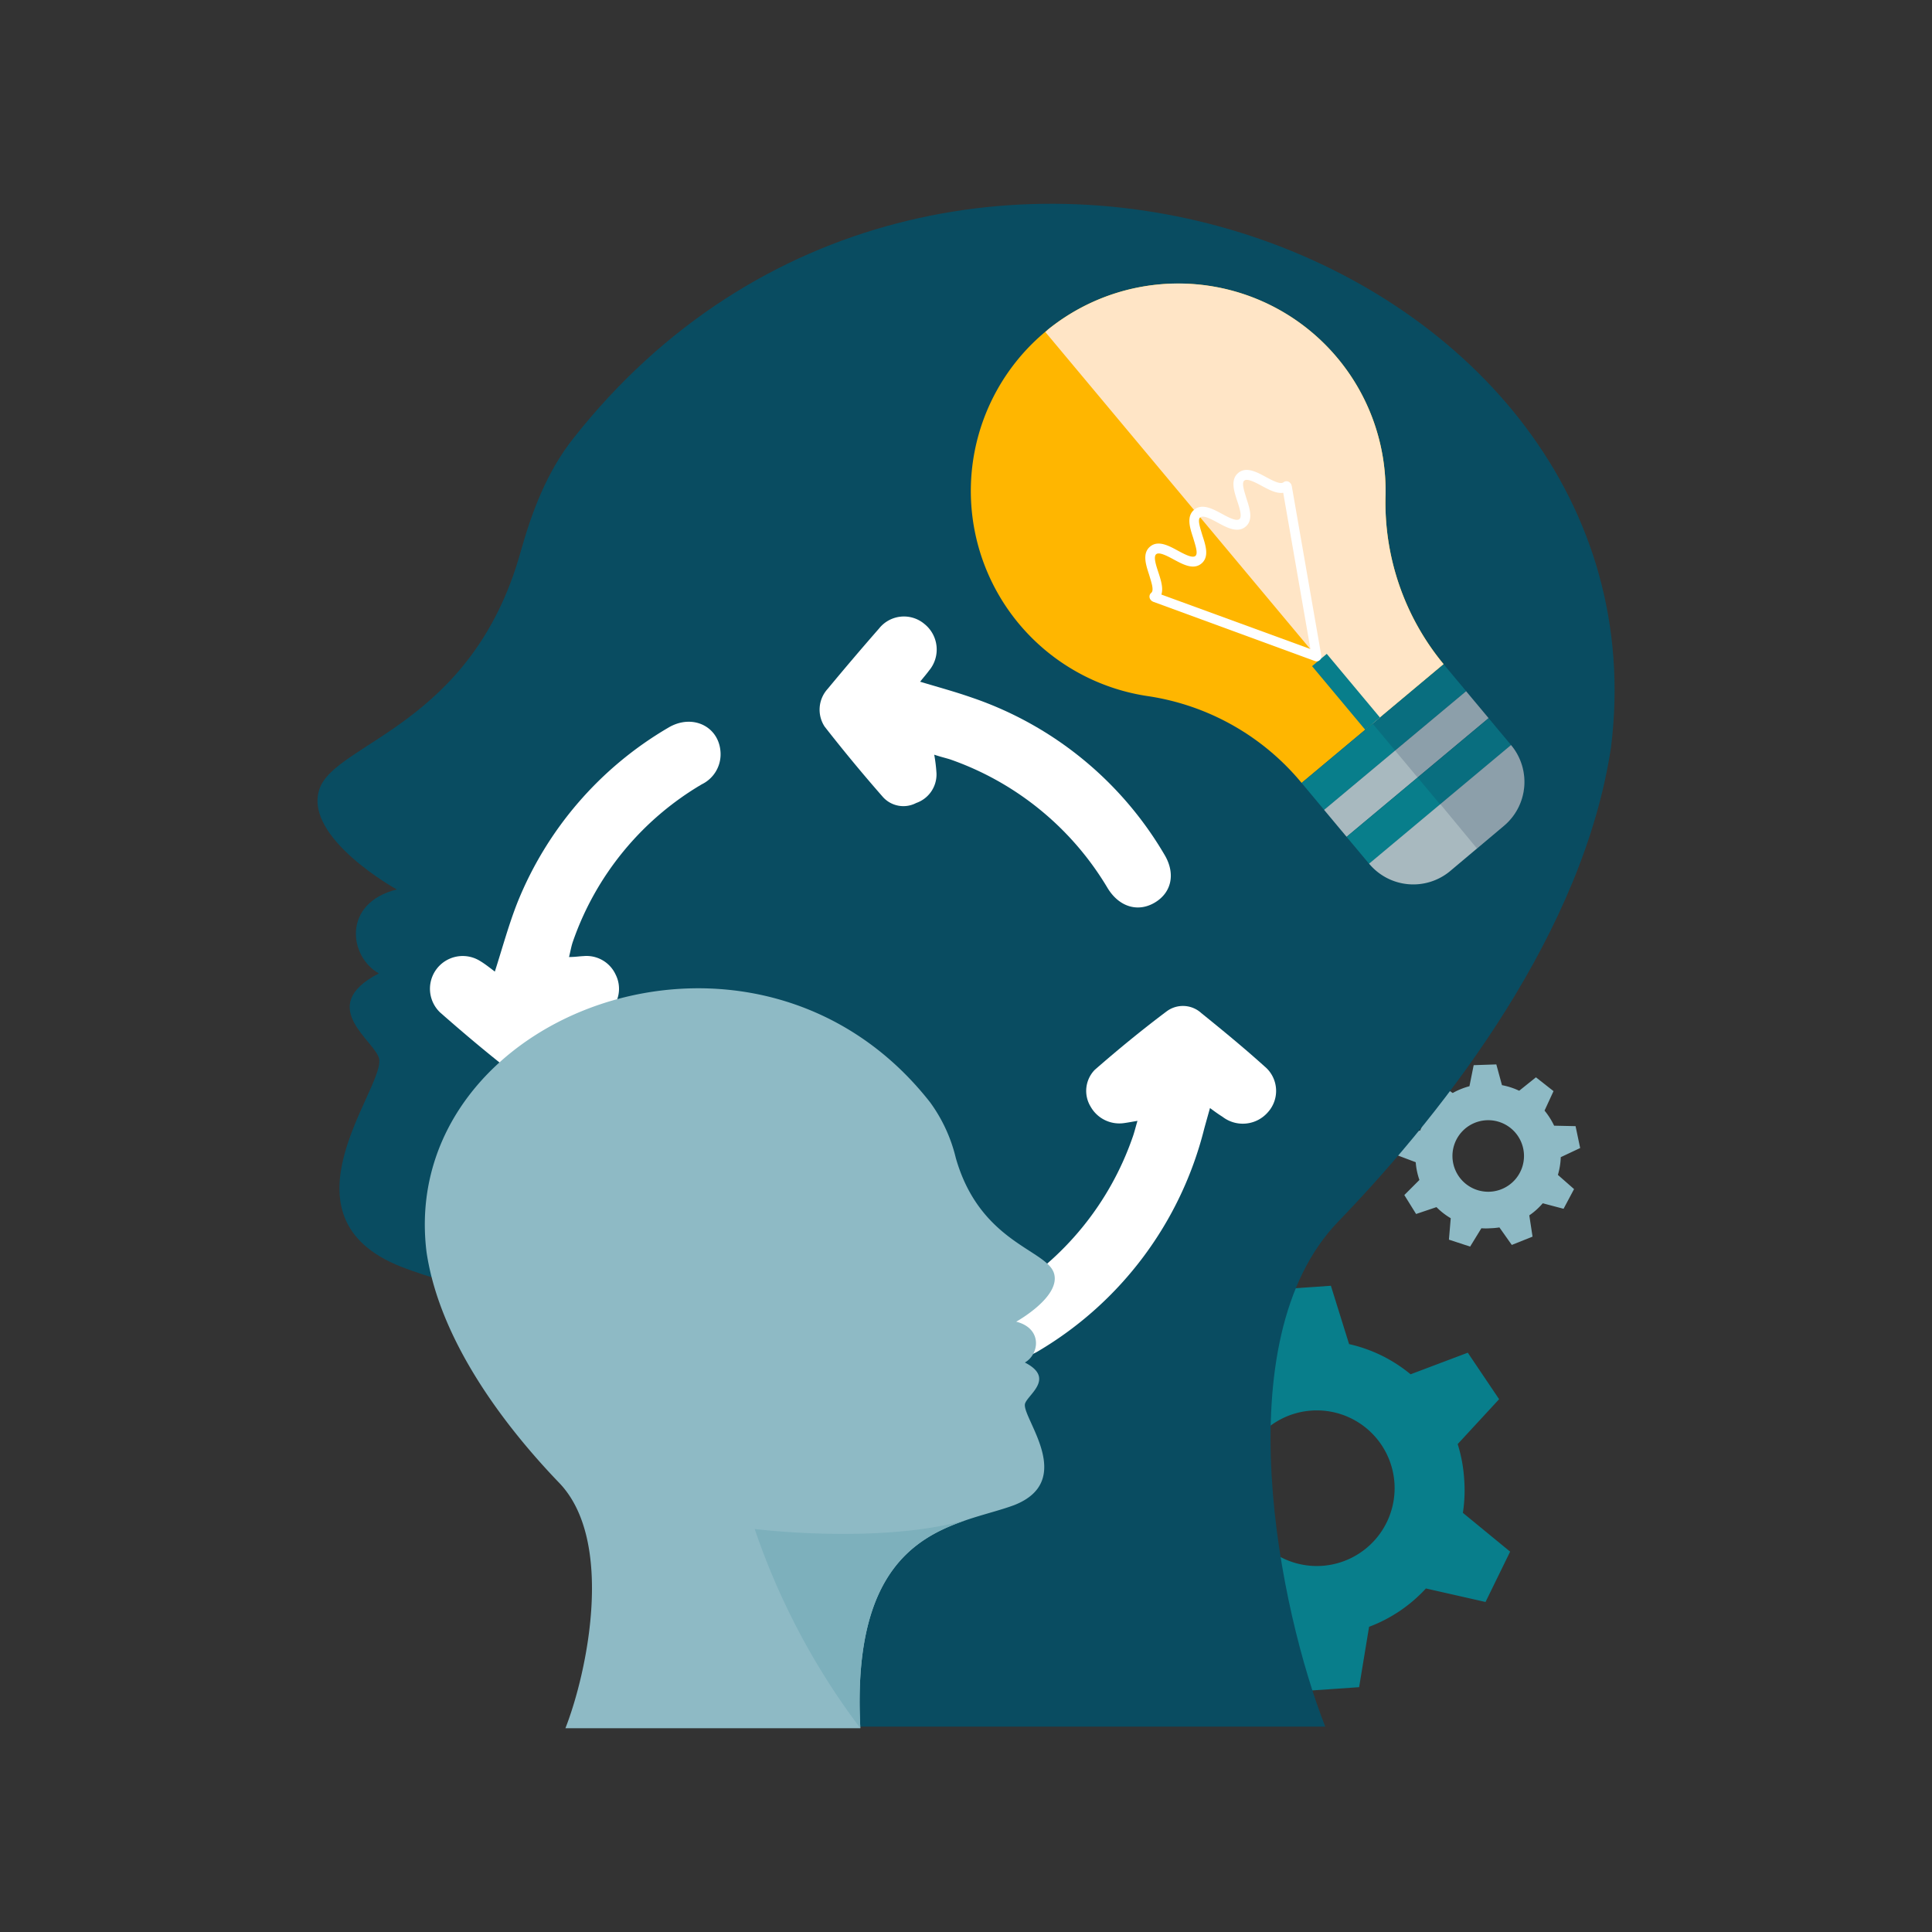
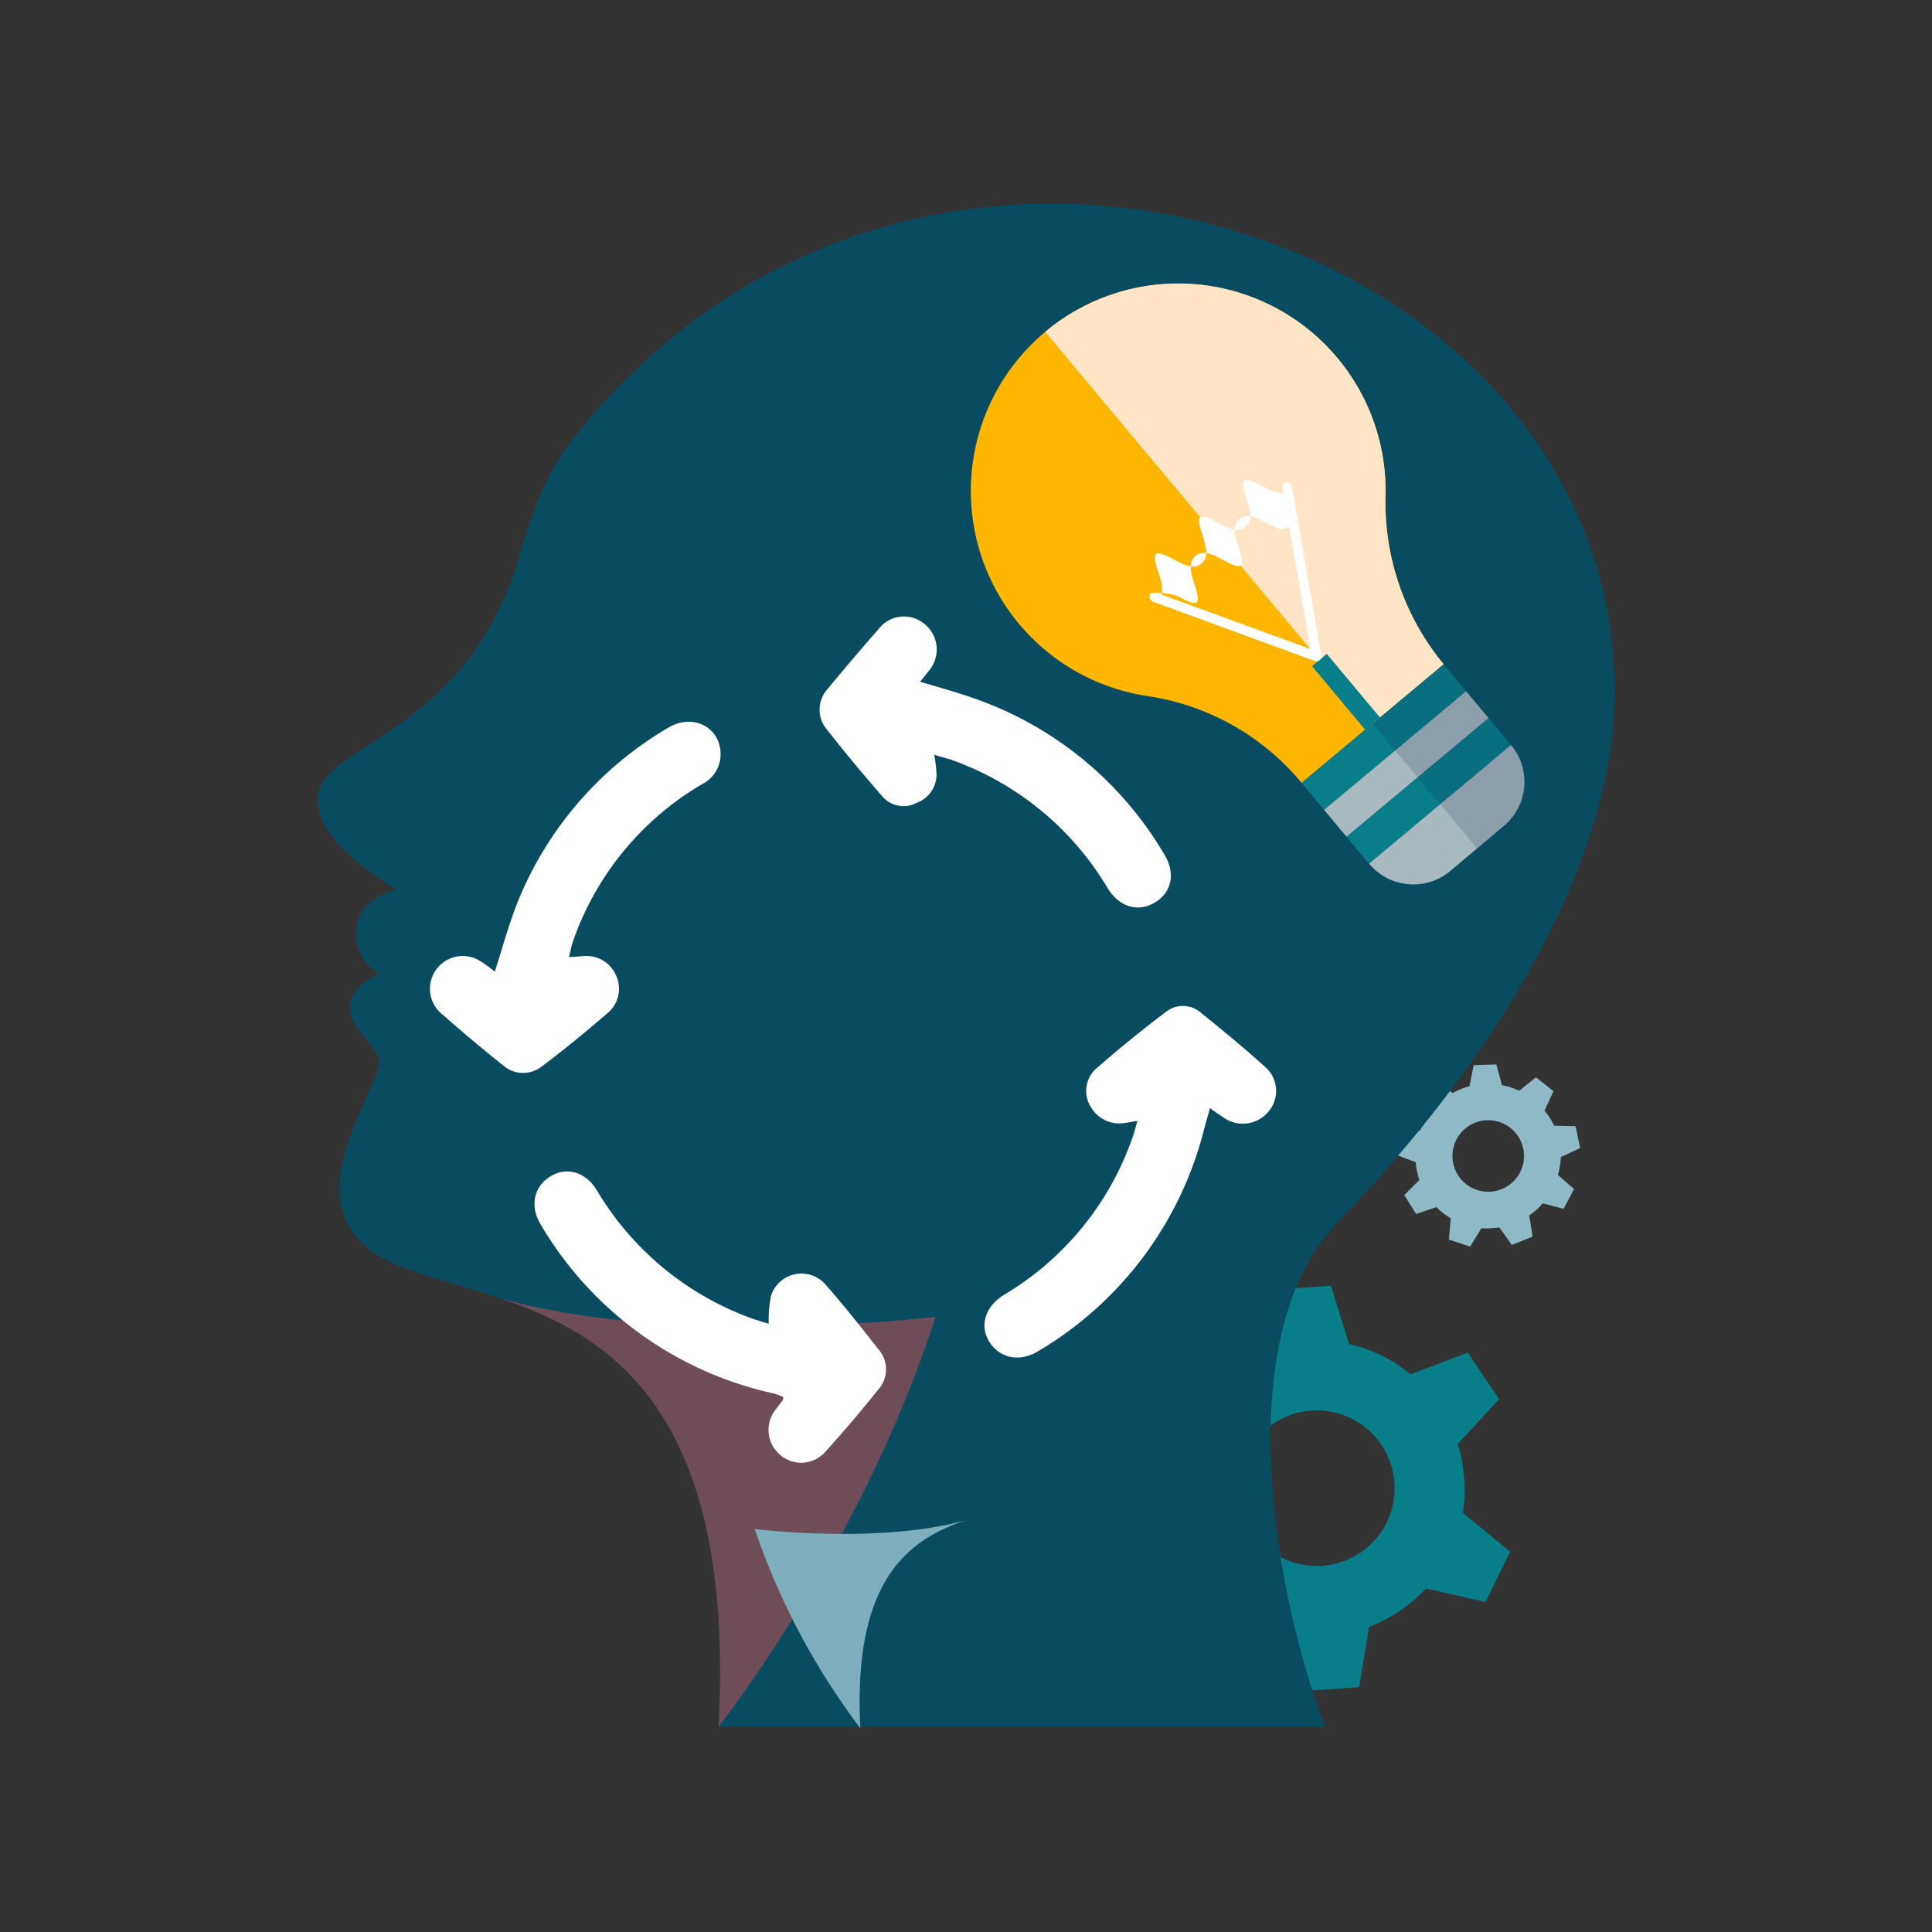
<svg xmlns="http://www.w3.org/2000/svg" viewBox="0 0 256 256">
  <rect x="0" y="0" width="256" height="256" fill="#333333" stroke="none" />
  <defs>
    <style>.cls-1{isolation:isolate;}.cls-2{fill:#8ebac5;}.cls-3{fill:#087e8b;}.cls-4{fill:#094c61;}.cls-5{fill:#ea4f4f;opacity:0.45;}.cls-11,.cls-5{mix-blend-mode:multiply;}.cls-6{fill:#fff;}.cls-7{fill:#7db0bc;}.cls-8{fill:#ffb600;}.cls-9{fill:#a8b9bf;}.cls-10{fill:#102c4c;opacity:0.18;}.cls-11{fill:#ffe5c6;}</style>
  </defs>
  <title>BigRoom_Icon Set_256x256px_AVA_10JUNE2024_V1</title>
  <g class="cls-1">
    <g id="Layer_1" data-name="Layer 1">
      <path class="cls-2" d="M206.81,153.33l2.57-1.21-.61-2.9-2.84-.06h0a9.7,9.7,0,0,0-1.27-2h0l1.19-2.58-2.33-1.83-2.22,1.78a9.36,9.36,0,0,0-2.28-.74l-.75-2.75-3,.1-.56,2.79a9.4,9.4,0,0,0-2.22.9l-2.34-1.63-2.2,2,1.36,2.5a9.73,9.73,0,0,0-1.13,2.11h0l-2.83.26-.41,2.93,2.65,1a9.09,9.09,0,0,0,.49,2.35l-2,2,1.56,2.51,2.7-.91a9.23,9.23,0,0,0,1.89,1.47h0l-.24,2.84,2.81.92,1.49-2.43a8,8,0,0,0,1.2,0,9.4,9.4,0,0,0,1.19-.11l1.64,2.32,2.75-1.1-.43-2.82h0a9,9,0,0,0,1.78-1.6l2.76.73,1.39-2.61-2.14-1.88A9.37,9.37,0,0,0,206.81,153.33Zm-14.35,0a4.74,4.74,0,1,1,4.9,4.58A4.74,4.74,0,0,1,192.46,153.34Z" />
      <path class="cls-3" d="M194,195.84a19.5,19.5,0,0,0-.85-4.49l5.49-5.95-4.15-6.16-7.58,2.86a19.46,19.46,0,0,0-8.15-4l-2.41-7.73-7.4.51-1.32,8a19.55,19.55,0,0,0-7.53,5.08l-7.9-1.79L149,188.84l6.26,5.14a19.24,19.24,0,0,0-.22,4.57,19.5,19.5,0,0,0,.85,4.49l-5.5,6,4.15,6.15,7.58-2.85a19.49,19.49,0,0,0,8.16,4l2.4,7.73,7.41-.51,1.32-8a19.55,19.55,0,0,0,7.53-5.08l7.9,1.79,3.26-6.67-6.26-5.14A19.81,19.81,0,0,0,194,195.84Zm-18.8,11.64a10.31,10.31,0,1,1,9.57-11A10.32,10.32,0,0,1,175.21,207.48Z" />
      <path class="cls-4" d="M177.31,161.88c-15.22,15.77-7.71,51.59-1.71,66.91H95.22C97.41,187.07,81,177,66.32,172.05h0c-4.8-1.63-9.42-2.72-13.17-4.2-16.74-6.61-2.51-23.24-2.89-27.41-.21-2.35-8.68-7-.06-11.46-4-2.24-4.85-9.32,2.37-11.12,0,0-12.35-6.84-10.26-13.25,2-6.23,20.18-8.35,26.65-31.4C70.42,68,72.4,62.57,76,58.05,124-2.88,221.54,33.92,213.47,99,209.84,123.26,192.11,146.53,177.31,161.88Z" />
      <path class="cls-5" d="M95.22,228.79C97.41,187.07,81,177,66.32,172.05c23.89,6.67,57.65,2.42,57.65,2.42C114.21,204.88,95.22,228.79,95.22,228.79Z" />
      <path class="cls-6" d="M160.33,146.82c-.3,1.07-.54,1.92-.77,2.76A47.68,47.68,0,0,1,137.63,179c-2.5,1.54-5.14,1-6.52-1.18s-.57-4.73,2-6.29a39.27,39.27,0,0,0,16.95-20.79c.23-.62.38-1.27.66-2.22-.77.13-1.29.23-1.81.3a4.37,4.37,0,0,1-4.4-2.19,4,4,0,0,1,.54-4.86c3.09-2.7,6.27-5.31,9.55-7.77a3.61,3.61,0,0,1,4.58.24c2.85,2.3,5.68,4.63,8.4,7.08a4.21,4.21,0,0,1,.41,6.07,4.4,4.4,0,0,1-6,.59C161.51,147.68,161,147.32,160.33,146.82Z" />
      <path class="cls-6" d="M101.86,175.41a16.52,16.52,0,0,1,.3-3.71,4.24,4.24,0,0,1,7.24-1.48c2.41,2.75,4.69,5.62,6.94,8.51a4,4,0,0,1,0,5.43q-3.37,4.22-7,8.23a4.24,4.24,0,0,1-5.93.42,4.32,4.32,0,0,1-.6-6.07c.3-.41.61-.8.92-1.21a1.86,1.86,0,0,0,.07-.4,10,10,0,0,0-1.24-.48A47.65,47.65,0,0,1,71.67,162.3c-1.46-2.38-1-5,1.19-6.38s4.71-.66,6.2,1.76a39.48,39.48,0,0,0,20.87,17.13C100.55,175,101.19,175.2,101.86,175.41Z" />
      <path class="cls-6" d="M123.79,100a20.5,20.5,0,0,1,.3,2.48,4,4,0,0,1-2.69,3.92,3.65,3.65,0,0,1-4.38-.76q-4-4.56-7.75-9.36a4.09,4.09,0,0,1,.4-5c2.23-2.69,4.49-5.35,6.81-8a4.21,4.21,0,0,1,6-.61,4.34,4.34,0,0,1,.62,6.19c-.33.45-.69.86-1.18,1.47,2.39.72,4.64,1.33,6.84,2.1a47.21,47.21,0,0,1,25.52,20.79c1.5,2.48,1,5-1.22,6.35s-4.75.65-6.3-1.9a39.38,39.38,0,0,0-20.9-17.06C125.27,100.43,124.62,100.28,123.79,100Z" />
      <path class="cls-6" d="M75.4,126.81c.82,0,1.36-.1,1.91-.12a4.24,4.24,0,0,1,4.26,2.44,4.17,4.17,0,0,1-.94,5c-2.89,2.5-5.85,4.94-8.91,7.23a4,4,0,0,1-5-.15c-2.86-2.27-5.66-4.64-8.4-7.05a4.34,4.34,0,0,1,5.25-6.85c.71.42,1.36.95,2,1.43,1-3.13,1.84-6.23,3-9.17A47.27,47.27,0,0,1,88.54,96.43c3.23-1.94,6.83-.14,6.94,3.38A4.42,4.42,0,0,1,93,103.92a39,39,0,0,0-17.09,20.85C75.7,125.37,75.6,126,75.4,126.81Z" />
-       <path class="cls-2" d="M74.09,196.48c7.39,7.67,3.75,25.08.83,32.52H114c-1.06-20.27,6.89-25.15,14-27.57h0c2.33-.79,4.58-1.32,6.4-2,8.13-3.21,1.22-11.3,1.4-13.32.1-1.15,4.22-3.41,0-5.57,1.93-1.09,2.36-4.53-1.15-5.41,0,0,6-3.32,5-6.44s-9.81-4.05-13-15.25a20.67,20.67,0,0,0-3.4-7.37C100,116.42,52.6,134.31,56.52,165.92,58.28,177.72,66.9,189,74.09,196.48Z" />
      <path class="cls-7" d="M114,229c-1.06-20.27,6.89-25.15,14-27.57-11.6,3.24-28,1.17-28,1.17A93.81,93.81,0,0,0,114,229Z" />
      <path class="cls-8" d="M177.21,47.44a27.48,27.48,0,1,0-25.05,44.81,32.68,32.68,0,0,1,20.31,11.49h0L191.28,88h0a33.62,33.62,0,0,1-7.69-22.37A27.41,27.41,0,0,0,177.21,47.44Z" />
      <rect class="cls-3" x="171.11" y="95.33" width="24.52" height="4.65" transform="translate(-19.96 140.3) rotate(-39.88)" />
      <rect class="cls-9" x="174.09" y="98.9" width="24.52" height="4.65" transform="translate(-21.56 143.04) rotate(-39.88)" />
      <rect class="cls-3" x="177.07" y="102.47" width="24.52" height="4.65" transform="translate(-23.15 145.79) rotate(-39.88)" />
      <path class="cls-9" d="M199.26,109.44l-7.13,6a7.62,7.62,0,0,1-10.72-1h0l18.81-15.72h0A7.6,7.6,0,0,1,199.26,109.44Z" />
      <rect class="cls-10" x="184.92" y="90.32" width="12.26" height="13.95" transform="translate(-17.94 145.14) rotate(-39.88)" />
      <path class="cls-10" d="M195.7,112.42l3.56-3a7.6,7.6,0,0,0,1-10.72l-9.4,7.86Z" />
      <path class="cls-11" d="M138.81,43.73l-.3.26,43.36,51.89L191.28,88h0a33.62,33.62,0,0,1-7.69-22.37,27.47,27.47,0,0,0-44.78-21.92Z" />
      <rect class="cls-3" x="177.08" y="86.16" width="2.54" height="10.99" transform="translate(-17.28 135.69) rotate(-39.88)" />
-       <path class="cls-6" d="M170.87,64.92c-1.06.88-2.46.12-3.7-.55-.89-.48-1.89-1-2.29-.69s0,1.41.28,2.37c.44,1.34.94,2.86-.12,3.74s-2.47.13-3.71-.55c-.88-.48-1.89-1-2.29-.69s0,1.42.28,2.38c.44,1.34.94,2.85-.12,3.74s-2.46.12-3.7-.55c-.89-.48-1.89-1-2.29-.69s-.05,1.42.27,2.38c.44,1.34.94,2.86-.12,3.74a.63.63,0,0,1-.81-1c.4-.34,0-1.42-.28-2.38-.44-1.34-.94-2.85.12-3.74s2.47-.13,3.71.55c.89.48,1.89,1,2.29.69s0-1.42-.28-2.38c-.44-1.34-.94-2.85.12-3.74s2.47-.12,3.71.55c.88.48,1.89,1,2.28.69s.05-1.42-.27-2.37c-.44-1.34-.94-2.86.12-3.75s2.46-.12,3.7.55c.89.48,1.89,1,2.29.69a.64.64,0,0,1,.81,1Z" />
+       <path class="cls-6" d="M170.87,64.92c-1.06.88-2.46.12-3.7-.55-.89-.48-1.89-1-2.29-.69s0,1.41.28,2.37c.44,1.34.94,2.86-.12,3.74s-2.47.13-3.71-.55c-.88-.48-1.89-1-2.29-.69s0,1.42.28,2.38c.44,1.34.94,2.85-.12,3.74s-2.46.12-3.7-.55c-.89-.48-1.89-1-2.29-.69s-.05,1.42.27,2.38c.44,1.34.94,2.86-.12,3.74a.63.63,0,0,1-.81-1s2.47-.13,3.71.55c.89.48,1.89,1,2.29.69s0-1.42-.28-2.38c-.44-1.34-.94-2.85.12-3.74s2.47-.12,3.71.55c.88.48,1.89,1,2.28.69s.05-1.42-.27-2.37c-.44-1.34-.94-2.86.12-3.75s2.46-.12,3.7.55c.89.48,1.89,1,2.29.69a.64.64,0,0,1,.81,1Z" />
      <path class="cls-6" d="M174.86,87.48a.62.62,0,0,1-.63.11l-21.39-7.84a.63.63,0,0,1-.38-.81.64.64,0,0,1,.82-.38L173.64,86l-3.72-21.36a.64.64,0,0,1,.51-.74.64.64,0,0,1,.74.52l3.91,22.45A.63.63,0,0,1,174.86,87.48Z" />
    </g>
  </g>
</svg>